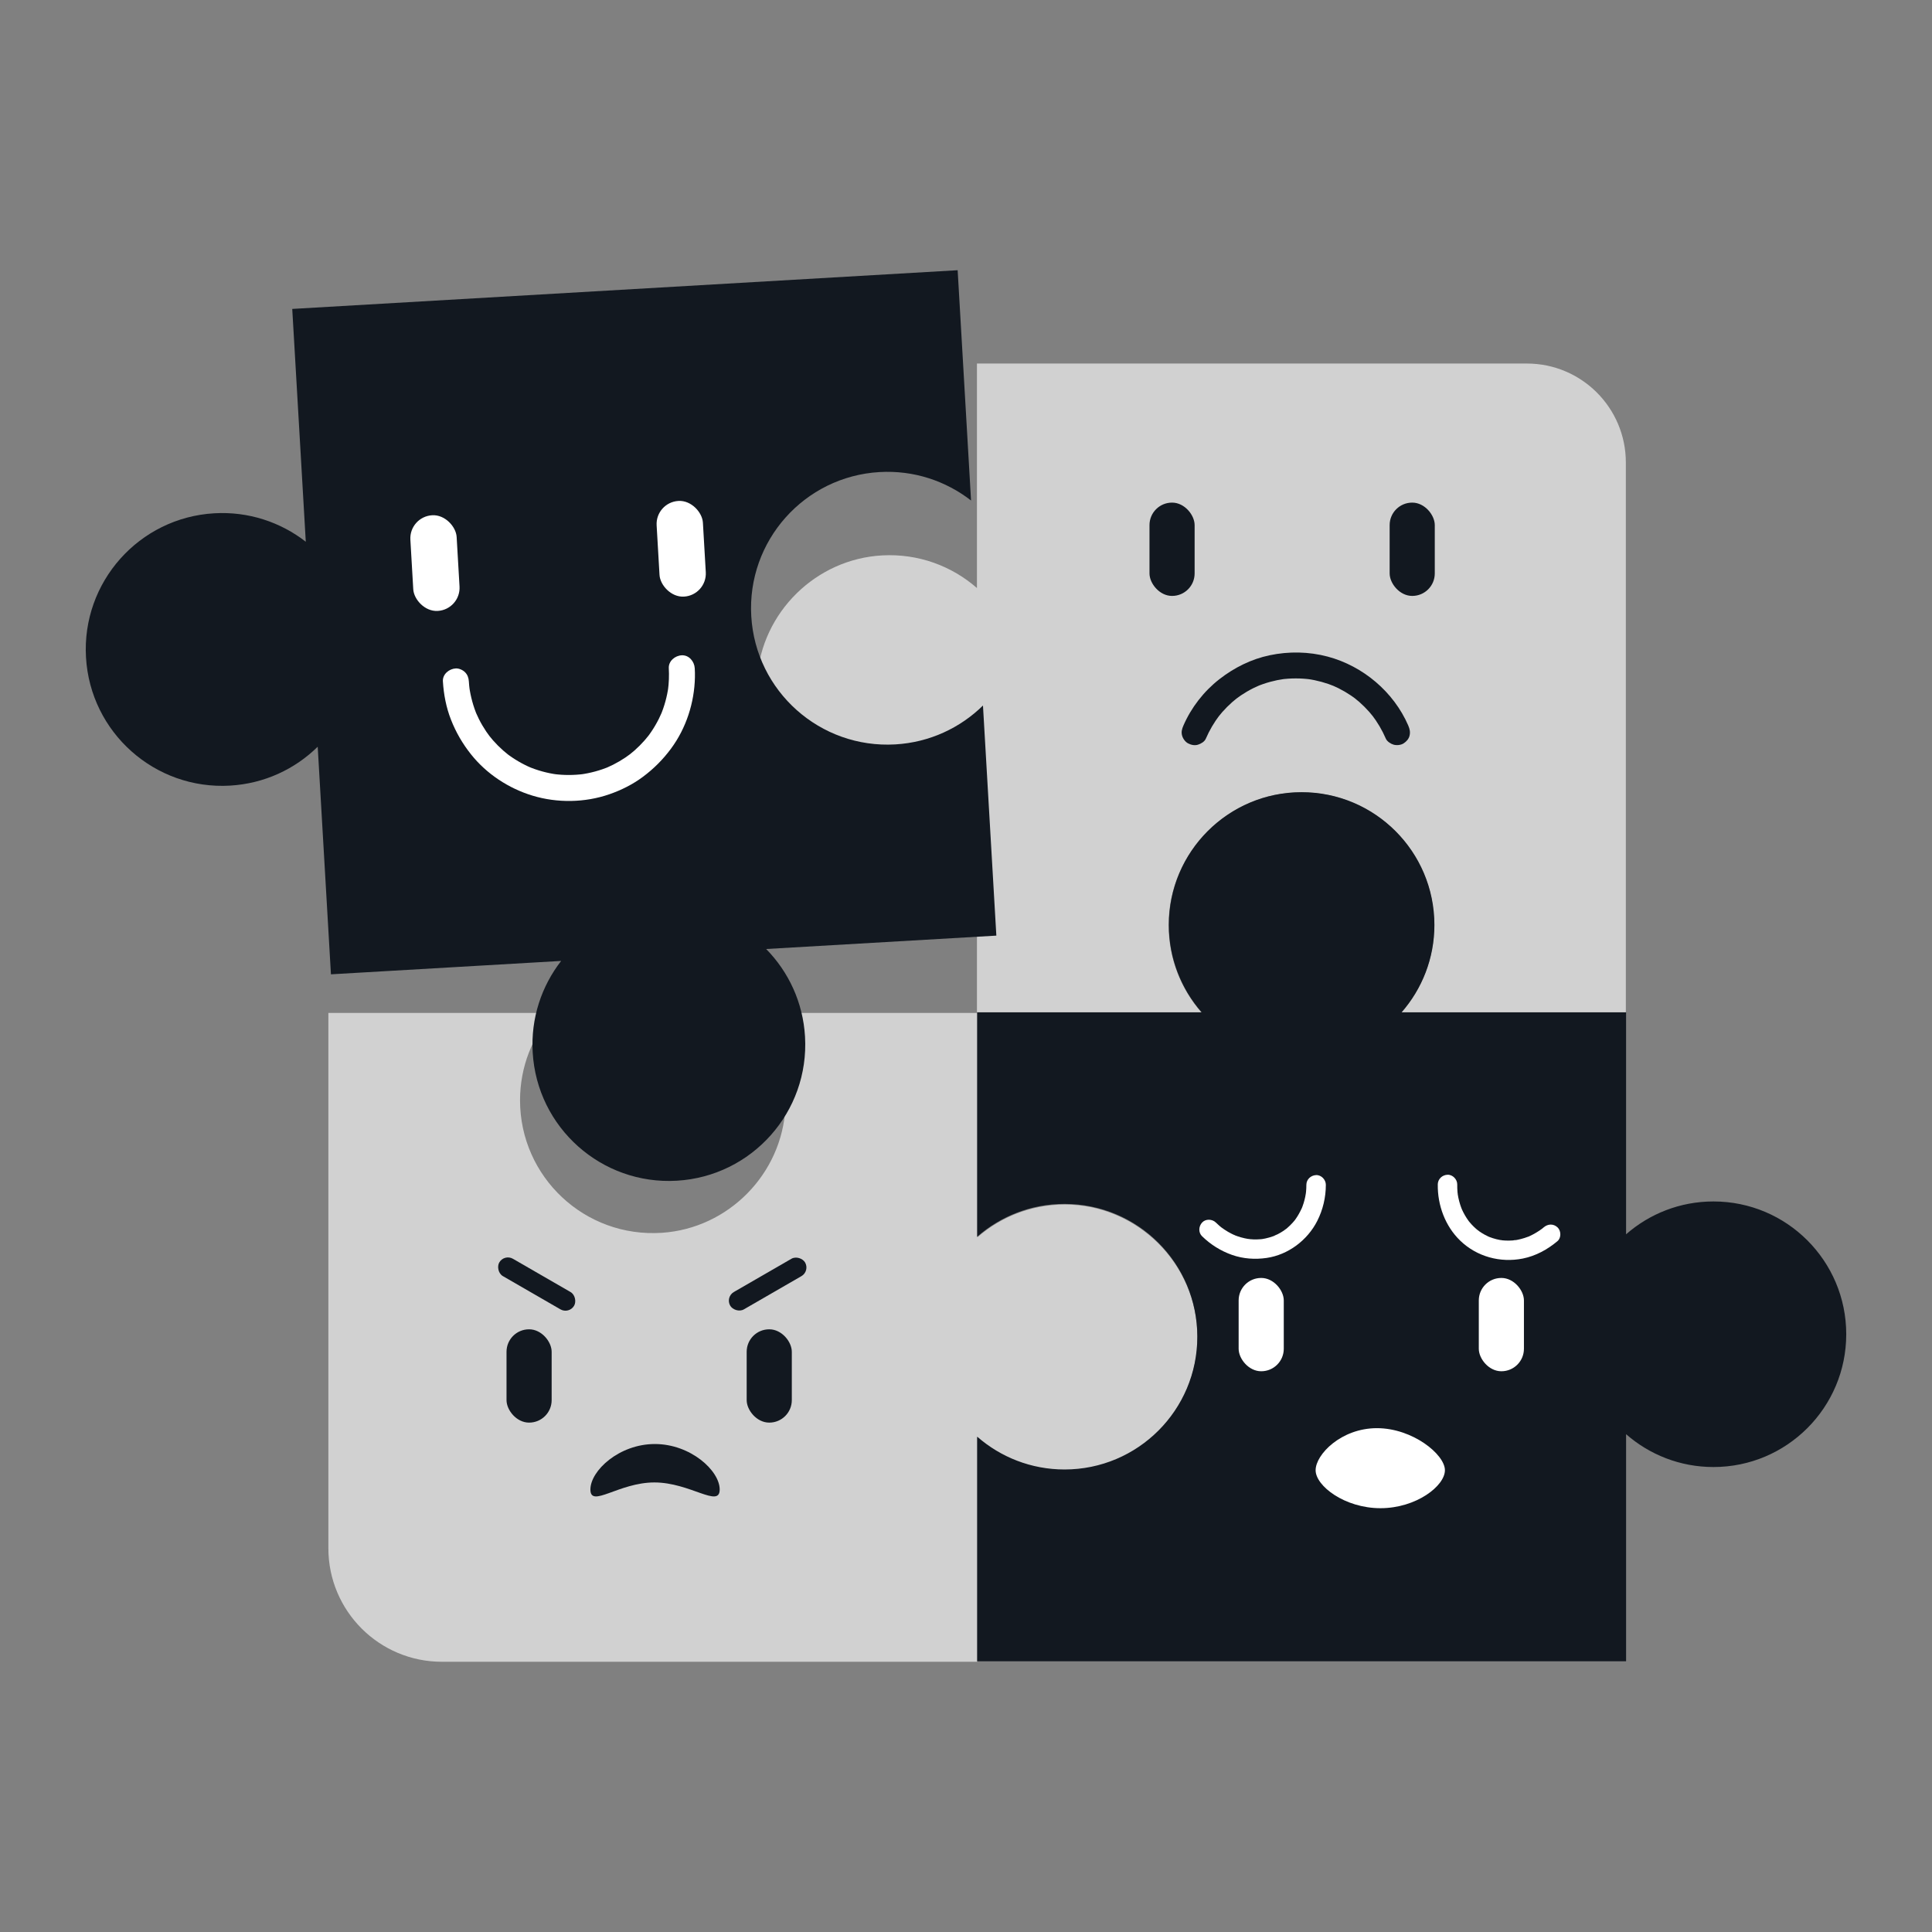
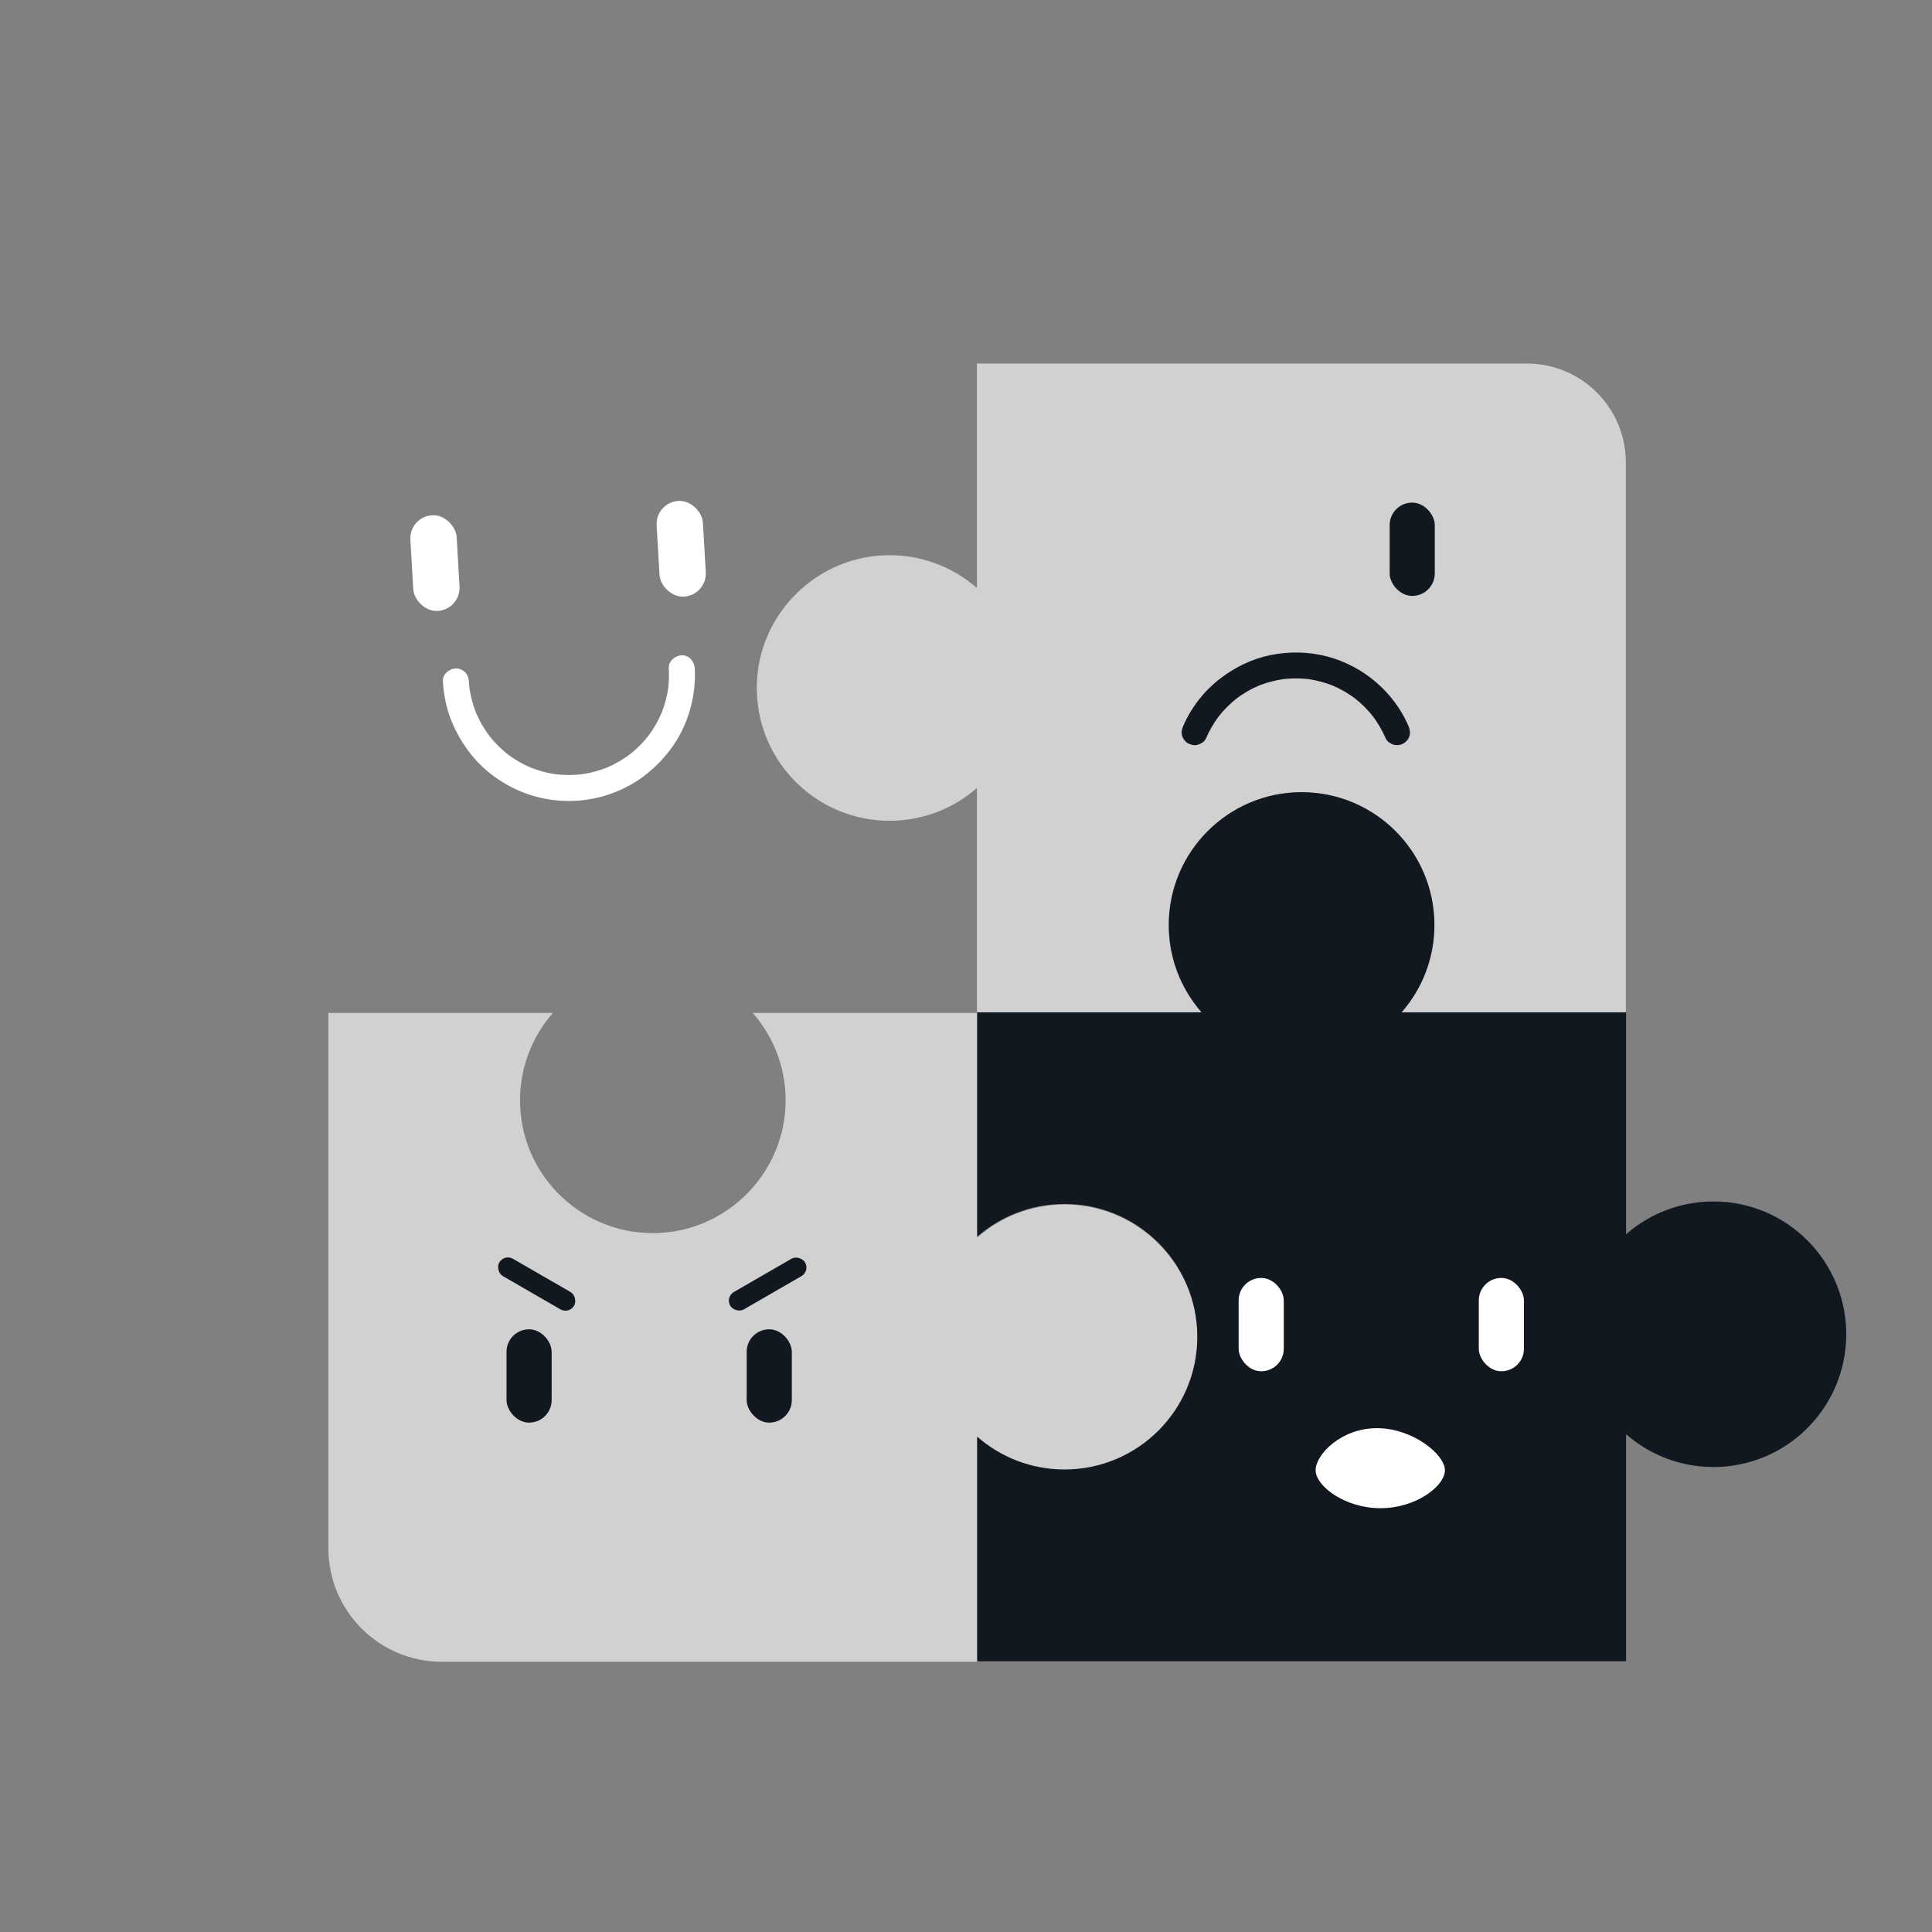
<svg xmlns="http://www.w3.org/2000/svg" id="uuid-14f04c8e-d24d-4282-a76f-4bb3b158899a" data-name="图层 1" viewBox="0 0 200 200">
  <rect x="0" y="0" width="200" height="200" fill="#808080" stroke="none" />
  <defs>
    <style>
      .uuid-8a37edbf-acdb-4057-a670-6ecd69e62a44 {
        fill: #fff;
      }

      .uuid-c5584403-1c46-43a7-8d39-ab0fb342f8b1 {
        fill: #d1d1d1;
      }

      .uuid-70748031-051f-4399-8aad-9b079b2d02d1 {
        fill: #121820;
      }
    </style>
  </defs>
  <g>
-     <path class="uuid-c5584403-1c46-43a7-8d39-ab0fb342f8b1" d="M124.373,104.807c-2.265-2.59-3.577-6.034-3.378-9.789,.364-6.872,5.89-12.495,12.756-12.967,8.031-.551,14.717,5.8,14.717,13.713,0,3.463-1.284,6.625-3.398,9.043h23.237V47.88c0-5.66-4.588-10.247-10.247-10.247h-56.927v23.24c-2.591-2.266-6.037-3.579-9.793-3.379-6.873,.365-12.495,5.893-12.964,12.76-.549,8.029,5.802,14.713,13.713,14.713,3.464,0,6.627-1.284,9.044-3.399v23.24h23.239Z" />
+     <path class="uuid-c5584403-1c46-43a7-8d39-ab0fb342f8b1" d="M124.373,104.807c-2.265-2.59-3.577-6.034-3.378-9.789,.364-6.872,5.89-12.495,12.756-12.967,8.031-.551,14.717,5.8,14.717,13.713,0,3.463-1.284,6.625-3.398,9.043h23.237V47.88c0-5.66-4.588-10.247-10.247-10.247h-56.927v23.24c-2.591-2.266-6.037-3.579-9.793-3.379-6.873,.365-12.495,5.893-12.964,12.76-.549,8.029,5.802,14.713,13.713,14.713,3.464,0,6.627-1.284,9.044-3.399v23.24Z" />
    <g>
-       <rect class="uuid-70748031-051f-4399-8aad-9b079b2d02d1" x="118.995" y="52.031" width="4.672" height="9.658" rx="2.328" ry="2.328" />
      <rect class="uuid-70748031-051f-4399-8aad-9b079b2d02d1" x="143.856" y="52.031" width="4.672" height="9.658" rx="2.328" ry="2.328" />
      <path class="uuid-70748031-051f-4399-8aad-9b079b2d02d1" d="M145.787,75.115c-1.507-3.484-4.683-6.168-8.344-7.143-1.957-.521-4.022-.556-6.001-.141-1.915,.401-3.681,1.285-5.217,2.483-1.605,1.252-2.912,2.932-3.72,4.8-.149,.345-.24,.657-.135,1.035,.086,.312,.327,.649,.617,.803,.312,.165,.69,.247,1.035,.135,.31-.1,.668-.305,.803-.617,.377-.872,.859-1.693,1.436-2.448l-.21,.272c.601-.778,1.297-1.476,2.073-2.08l-.272,.21c.784-.604,1.641-1.105,2.552-1.491l-.321,.135c.916-.383,1.875-.645,2.858-.782l-.357,.048c1.036-.139,2.085-.139,3.121,0l-.357-.048c.983,.137,1.942,.4,2.858,.782l-.321-.135c.911,.387,1.768,.887,2.552,1.491l-.272-.21c.761,.592,1.444,1.274,2.037,2.034l-.21-.272c.593,.768,1.087,1.604,1.472,2.495,.124,.287,.516,.538,.803,.617,.322,.089,.75,.049,1.035-.135,.287-.185,.539-.46,.617-.803,.086-.376,.016-.685-.135-1.035h0Z" />
    </g>
  </g>
  <g>
    <path class="uuid-c5584403-1c46-43a7-8d39-ab0fb342f8b1" d="M110.958,124.713c-3.755-.199-7.2,1.114-9.79,3.379v-23.232h-23.24c2.266,2.59,3.578,6.036,3.379,9.791-.364,6.873-5.892,12.496-12.758,12.966-8.03,.55-14.715-5.801-14.715-13.713,0-3.464,1.284-6.627,3.399-9.044h-23.24v55.416c0,6.489,5.261,11.75,11.75,11.75h55.424v-23.24c2.417,2.115,5.58,3.399,9.044,3.399,7.913,0,14.264-6.686,13.713-14.716-.471-6.866-6.094-12.393-12.967-12.757Z" />
    <g>
      <rect class="uuid-70748031-051f-4399-8aad-9b079b2d02d1" x="52.435" y="137.61" width="4.672" height="9.658" rx="2.328" ry="2.328" />
      <rect class="uuid-70748031-051f-4399-8aad-9b079b2d02d1" x="77.296" y="137.61" width="4.672" height="9.658" rx="2.328" ry="2.328" />
      <rect class="uuid-70748031-051f-4399-8aad-9b079b2d02d1" x="51.085" y="131.889" width="8.948" height="2.075" rx="1.034" ry="1.034" transform="translate(73.907 -9.971) rotate(30)" />
      <rect class="uuid-70748031-051f-4399-8aad-9b079b2d02d1" x="74.993" y="131.889" width="8.948" height="2.075" rx="1.034" ry="1.034" transform="translate(-55.817 57.542) rotate(-30)" />
-       <path class="uuid-70748031-051f-4399-8aad-9b079b2d02d1" d="M74.502,154.197c0,1.955-3.061-.735-6.757-.735s-6.627,2.689-6.627,.735,2.975-4.712,6.671-4.712,6.714,2.757,6.714,4.712Z" />
    </g>
  </g>
  <g>
    <path class="uuid-70748031-051f-4399-8aad-9b079b2d02d1" d="M177.375,124.374c-3.464,0-6.627,1.284-9.044,3.399v-22.976h-23.24c2.115-2.417,3.399-5.58,3.399-9.044,0-7.592-6.155-13.746-13.746-13.746s-13.746,6.154-13.746,13.746c0,3.464,1.284,6.627,3.399,9.044h-23.24v23.229c2.417-2.114,5.579-3.398,9.043-3.398,7.592,0,13.746,6.154,13.746,13.746s-6.154,13.746-13.746,13.746c-3.464,0-6.626-1.284-9.043-3.398v23.249h67.175v-23.504c2.417,2.115,5.58,3.399,9.044,3.399,7.592,0,13.746-6.154,13.746-13.746s-6.155-13.746-13.746-13.746Z" />
    <g>
      <rect class="uuid-8a37edbf-acdb-4057-a670-6ecd69e62a44" x="128.224" y="132.293" width="4.672" height="9.658" rx="2.328" ry="2.328" />
      <rect class="uuid-8a37edbf-acdb-4057-a670-6ecd69e62a44" x="153.085" y="132.293" width="4.672" height="9.658" rx="2.328" ry="2.328" />
-       <path class="uuid-8a37edbf-acdb-4057-a670-6ecd69e62a44" d="M124.445,127.982c.882,.861,1.931,1.515,3.093,1.925,1.154,.406,2.38,.489,3.584,.314,2.231-.325,4.225-1.831,5.239-3.83,.588-1.159,.889-2.438,.89-3.738,.001-.527-.464-1.032-1.008-1.008-.546,.025-1.007,.443-1.008,1.008-0,.246-.011,.492-.035,.737-.006,.057-.023,.125-.02,.182-.001-.016,.039-.258,.011-.087-.023,.14-.046,.279-.074,.417-.045,.216-.1,.429-.165,.64-.035,.114-.073,.227-.115,.339-.021,.056-.042,.112-.064,.167-.015,.037-.029,.073-.045,.11,.06-.14,.074-.175,.043-.104-.196,.42-.415,.824-.688,1.2-.044,.06-.178,.189,.016-.016-.04,.042-.074,.093-.111,.137-.062,.075-.127,.149-.193,.222-.172,.189-.356,.368-.55,.534-.03,.026-.06,.051-.091,.076-.064,.053-.214,.121,.018-.01-.102,.057-.194,.143-.291,.208-.201,.135-.409,.257-.625,.367-.037,.019-.335,.134-.337,.159l.12-.05c-.04,.017-.081,.033-.122,.049-.041,.016-.081,.031-.122,.046-.262,.095-.531,.172-.804,.231-.104,.022-.208,.039-.313,.058-.225,.041,.244-.024,.017-.001-.063,.006-.126,.014-.189,.019-.251,.022-.504,.028-.756,.019-.126-.004-.252-.013-.377-.025-.059-.006-.129-.024-.188-.021,.241-.012,.143,.02,.05,.005-.26-.042-.517-.099-.771-.171-.122-.035-.243-.073-.363-.115-.06-.021-.12-.043-.179-.065-.04-.015-.079-.03-.119-.046-.1-.041-.079-.032,.064,.028-.024-.031-.138-.061-.175-.079-.078-.036-.155-.074-.231-.113-.115-.059-.228-.12-.34-.185-.245-.142-.477-.301-.705-.468-.187-.136,.174,.145-.004-.004-.067-.057-.136-.112-.203-.17-.117-.102-.231-.208-.342-.316-.378-.368-1.054-.404-1.425,0-.365,.398-.403,1.032,0,1.425h0Z" />
-       <path class="uuid-8a37edbf-acdb-4057-a670-6ecd69e62a44" d="M148.839,122.62c-.032,2.142,.767,4.31,2.321,5.81,1.72,1.662,4.153,2.321,6.486,1.853,1.335-.268,2.552-.932,3.586-1.805,.404-.341,.378-1.078,0-1.425-.43-.395-.994-.364-1.425,0-.052,.044-.105,.087-.158,.131-.182,.153,.181-.129-.011,.009-.092,.066-.182,.133-.276,.196-.223,.15-.454,.288-.692,.412-.108,.057-.218,.11-.329,.161-.04,.018-.109,.067-.152,.067l.118-.051c-.041,.017-.082,.033-.123,.049-.246,.094-.498,.174-.753,.239-.106,.027-.213,.051-.32,.073-.064,.013-.129,.025-.193,.036l-.065,.011c-.111,.017-.086,.014,.073-.008-.095-.017-.229,.026-.326,.033-.131,.01-.262,.016-.393,.017-.241,.003-.482-.008-.722-.033l-.066-.007c-.111-.014-.087-.01,.071,.01-.017-.021-.167-.027-.196-.032-.131-.024-.262-.052-.391-.085-.24-.06-.477-.136-.709-.225-.063-.024-.269-.13,.001,.004-.036-.018-.074-.033-.111-.05-.128-.059-.254-.121-.377-.189-.192-.104-.377-.219-.557-.343-.072-.05-.306-.263-.081-.052-.085-.08-.183-.147-.271-.224-.161-.141-.314-.291-.46-.448-.079-.086-.156-.173-.23-.263-.025-.03-.049-.06-.073-.09-.065-.083-.048-.061,.051,.066-.023-.031-.046-.062-.069-.094-.264-.363-.489-.754-.674-1.163-.015-.034-.029-.075-.048-.108,.151,.262,.02,.045-.01-.033-.042-.111-.082-.223-.118-.335-.08-.246-.146-.497-.199-.75-.026-.128-.05-.256-.069-.385-.013-.088,.011-.2,.007,.058,.001-.079-.018-.163-.025-.242-.024-.265-.032-.531-.028-.797,.008-.527-.469-1.032-1.008-1.008-.553,.025-.999,.443-1.008,1.008h0Z" />
      <path class="uuid-8a37edbf-acdb-4057-a670-6ecd69e62a44" d="M136.193,152.196c0-1.631,2.65-4.353,6.346-4.353s7.038,2.722,7.038,4.353-2.975,3.932-6.671,3.932-6.714-2.301-6.714-3.932Z" />
    </g>
  </g>
  <g>
-     <path class="uuid-70748031-051f-4399-8aad-9b079b2d02d1" d="M23.818,81.326c3.552-.207,6.719-1.712,9.071-4.025l1.37,23.56,23.831-1.386c-2.024,2.605-3.153,5.925-2.946,9.477,.453,7.785,7.131,13.729,14.916,13.276,7.785-.453,13.729-7.131,13.276-14.916-.207-3.552-1.712-6.719-4.025-9.071l23.831-1.386-1.385-23.819c-2.353,2.312-5.518,3.817-9.07,4.024-7.785,.453-14.463-5.491-14.916-13.276-.453-7.785,5.491-14.463,13.276-14.916,3.552-.207,6.871,.921,9.476,2.945l-1.387-23.84L30.253,31.98l1.402,24.101c-2.605-2.024-5.925-3.153-9.477-2.946-7.785,.453-13.729,7.131-13.276,14.916,.453,7.785,7.131,13.729,14.916,13.276Z" />
    <g>
      <rect class="uuid-8a37edbf-acdb-4057-a670-6ecd69e62a44" x="42.627" y="53.331" width="4.798" height="9.92" rx="2.392" ry="2.392" transform="translate(-3.309 2.713) rotate(-3.329)" />
      <rect class="uuid-8a37edbf-acdb-4057-a670-6ecd69e62a44" x="68.12" y="51.849" width="4.798" height="9.92" rx="2.392" ry="2.392" transform="translate(-3.18 4.191) rotate(-3.329)" />
      <path class="uuid-8a37edbf-acdb-4057-a670-6ecd69e62a44" d="M45.849,70.539c.082,1.345,.338,2.687,.83,3.945,.517,1.323,1.204,2.506,2.089,3.616,1.611,2.021,3.885,3.513,6.353,4.263,2.566,.78,5.429,.737,7.965-.143,1.233-.428,2.414-1.019,3.462-1.799,1.127-.839,2.085-1.799,2.921-2.93,1.563-2.116,2.413-4.747,2.469-7.371,.007-.314,0-.627-.018-.941-.039-.701-.59-1.377-1.343-1.343-.694,.031-1.385,.592-1.343,1.343,.042,.756,.014,1.513-.086,2.264l.048-.357c-.141,1.024-.415,2.023-.816,2.976l.135-.321c-.398,.933-.912,1.81-1.532,2.613l.21-.272c-.61,.783-1.313,1.486-2.097,2.095l.272-.21c-.794,.611-1.66,1.12-2.581,1.514l.321-.135c-.967,.408-1.982,.684-3.021,.826l.357-.048c-1.044,.136-2.099,.137-3.143-.002l.357,.048c-1.024-.141-2.023-.415-2.976-.816l.321,.135c-.933-.398-1.81-.912-2.613-1.532l.272,.21c-.783-.61-1.486-1.313-2.095-2.097l.21,.272c-.611-.794-1.12-1.66-1.514-2.581l.135,.321c-.408-.967-.684-1.982-.826-3.021l.048,.357c-.038-.292-.066-.585-.084-.879-.022-.357-.135-.692-.394-.95-.233-.233-.615-.408-.95-.394-.692,.031-1.389,.592-1.343,1.343h0Z" />
    </g>
  </g>
</svg>